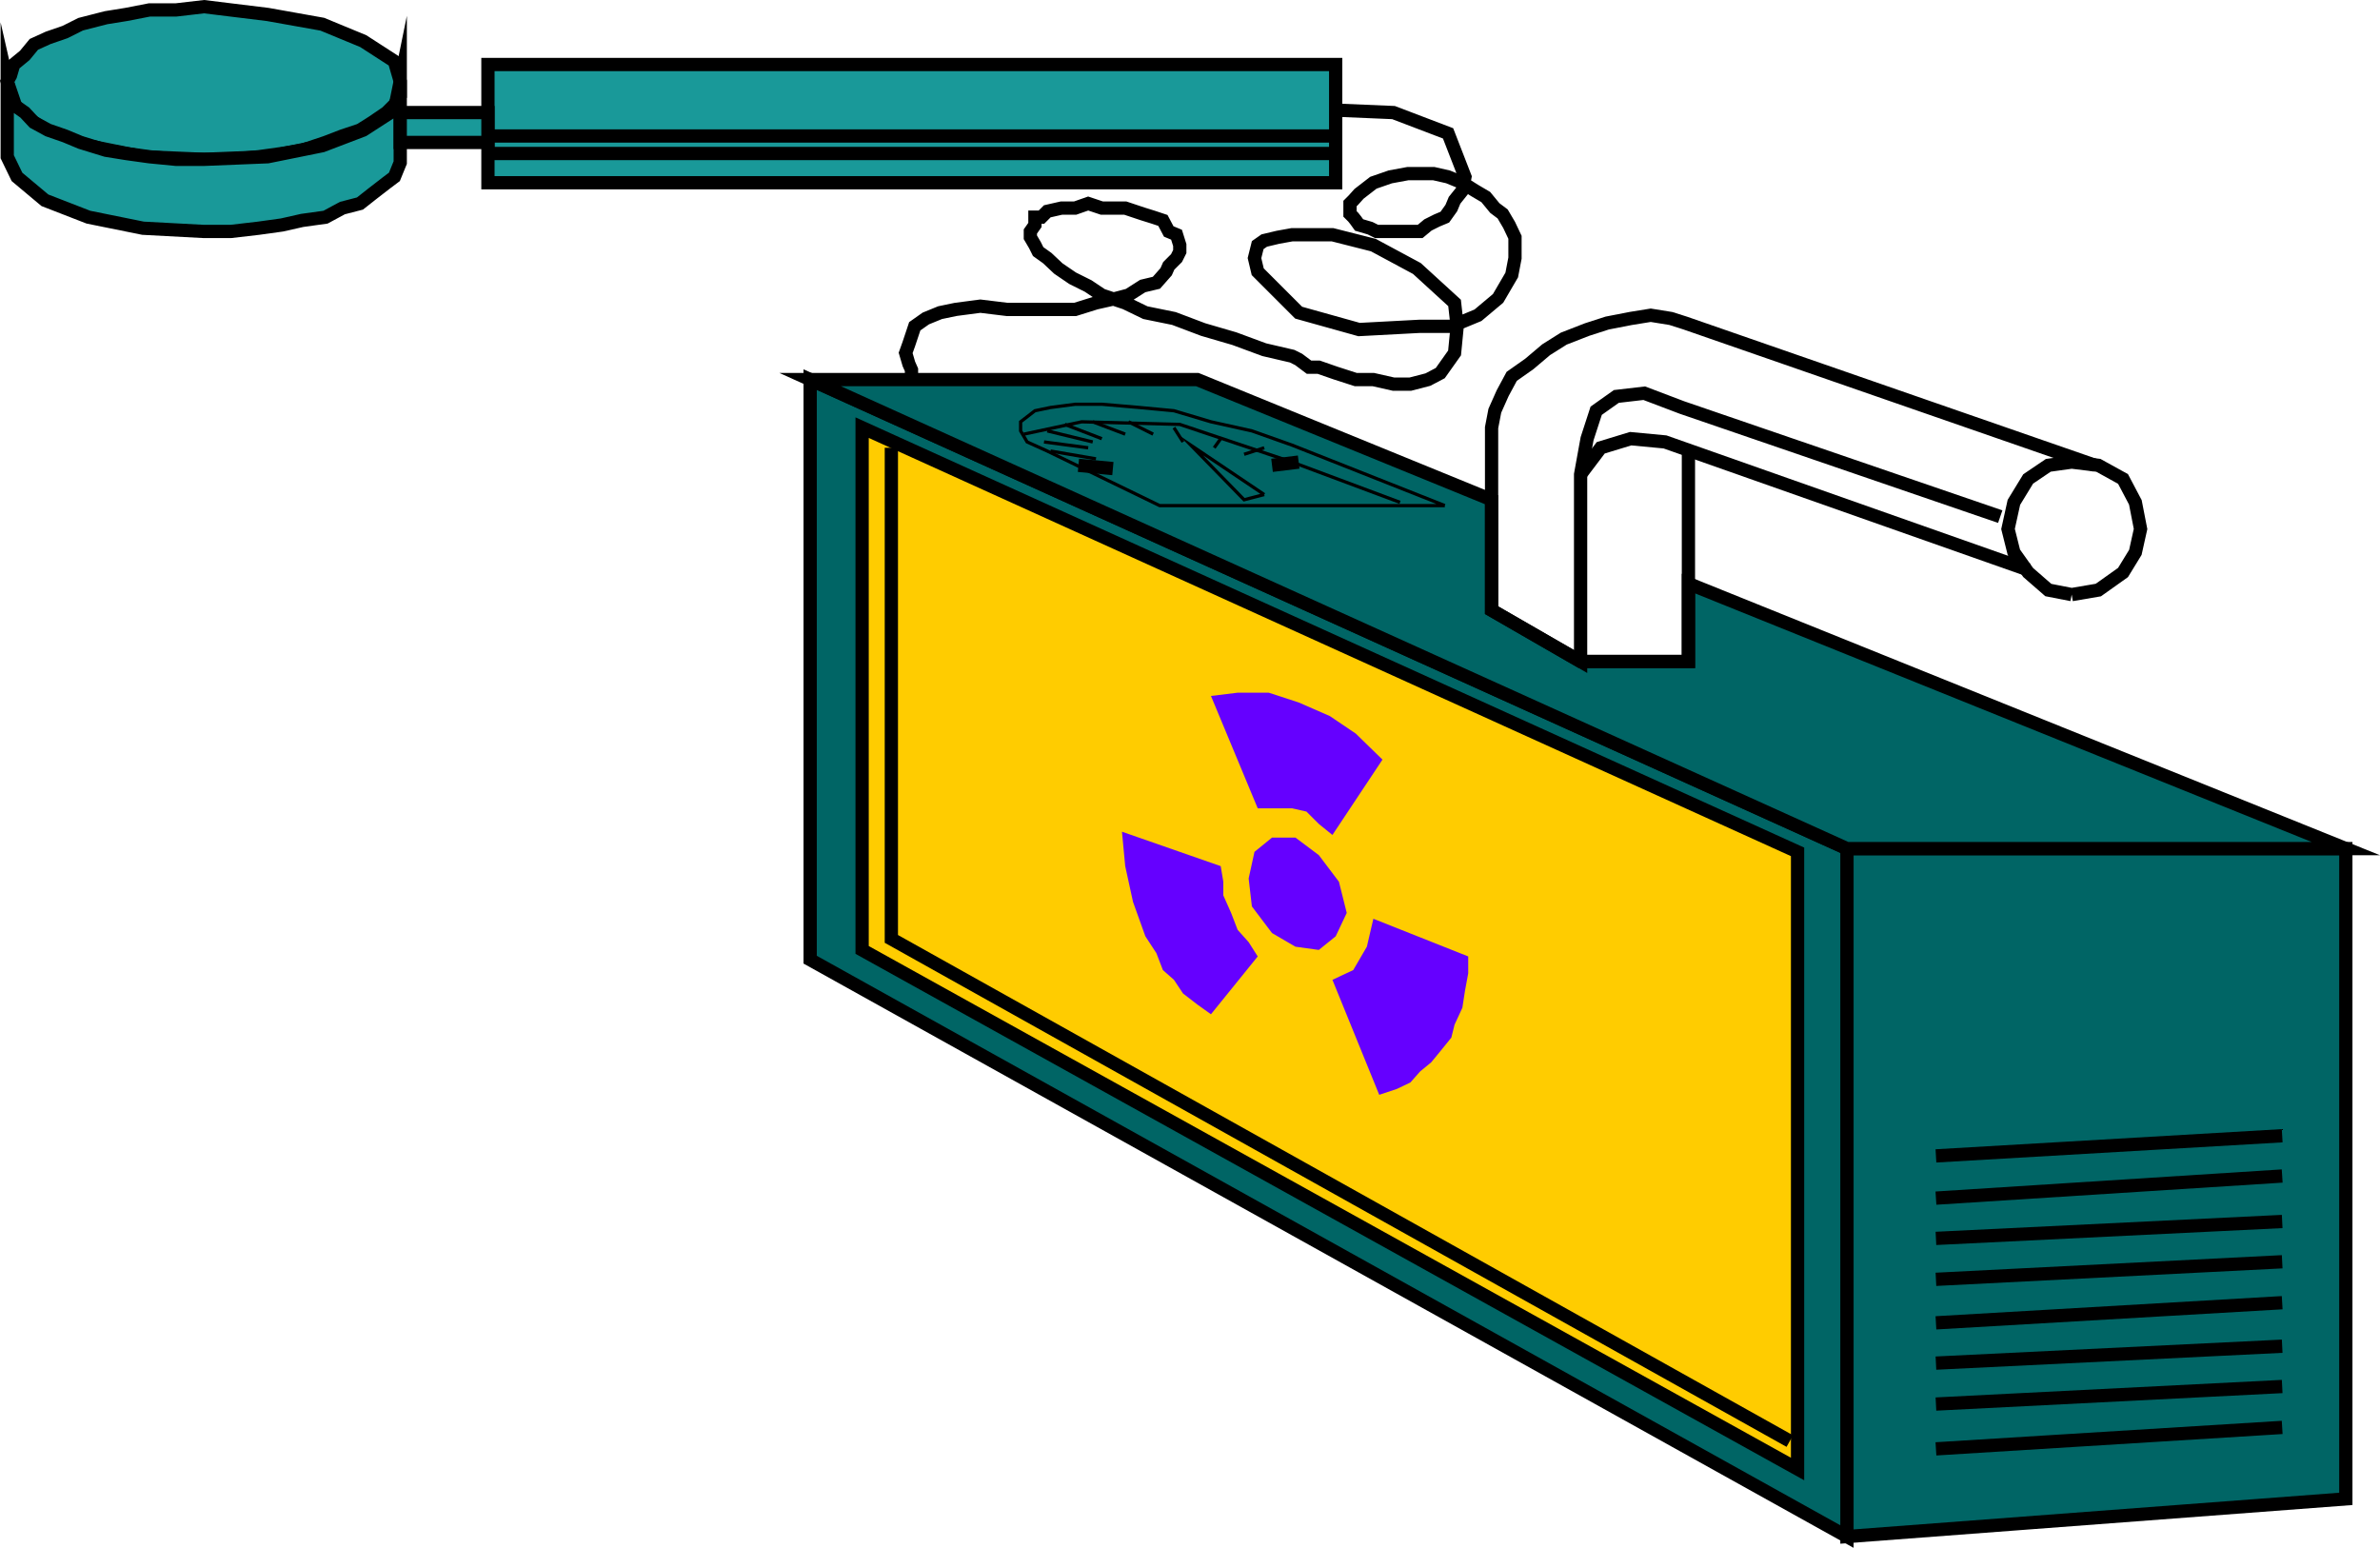
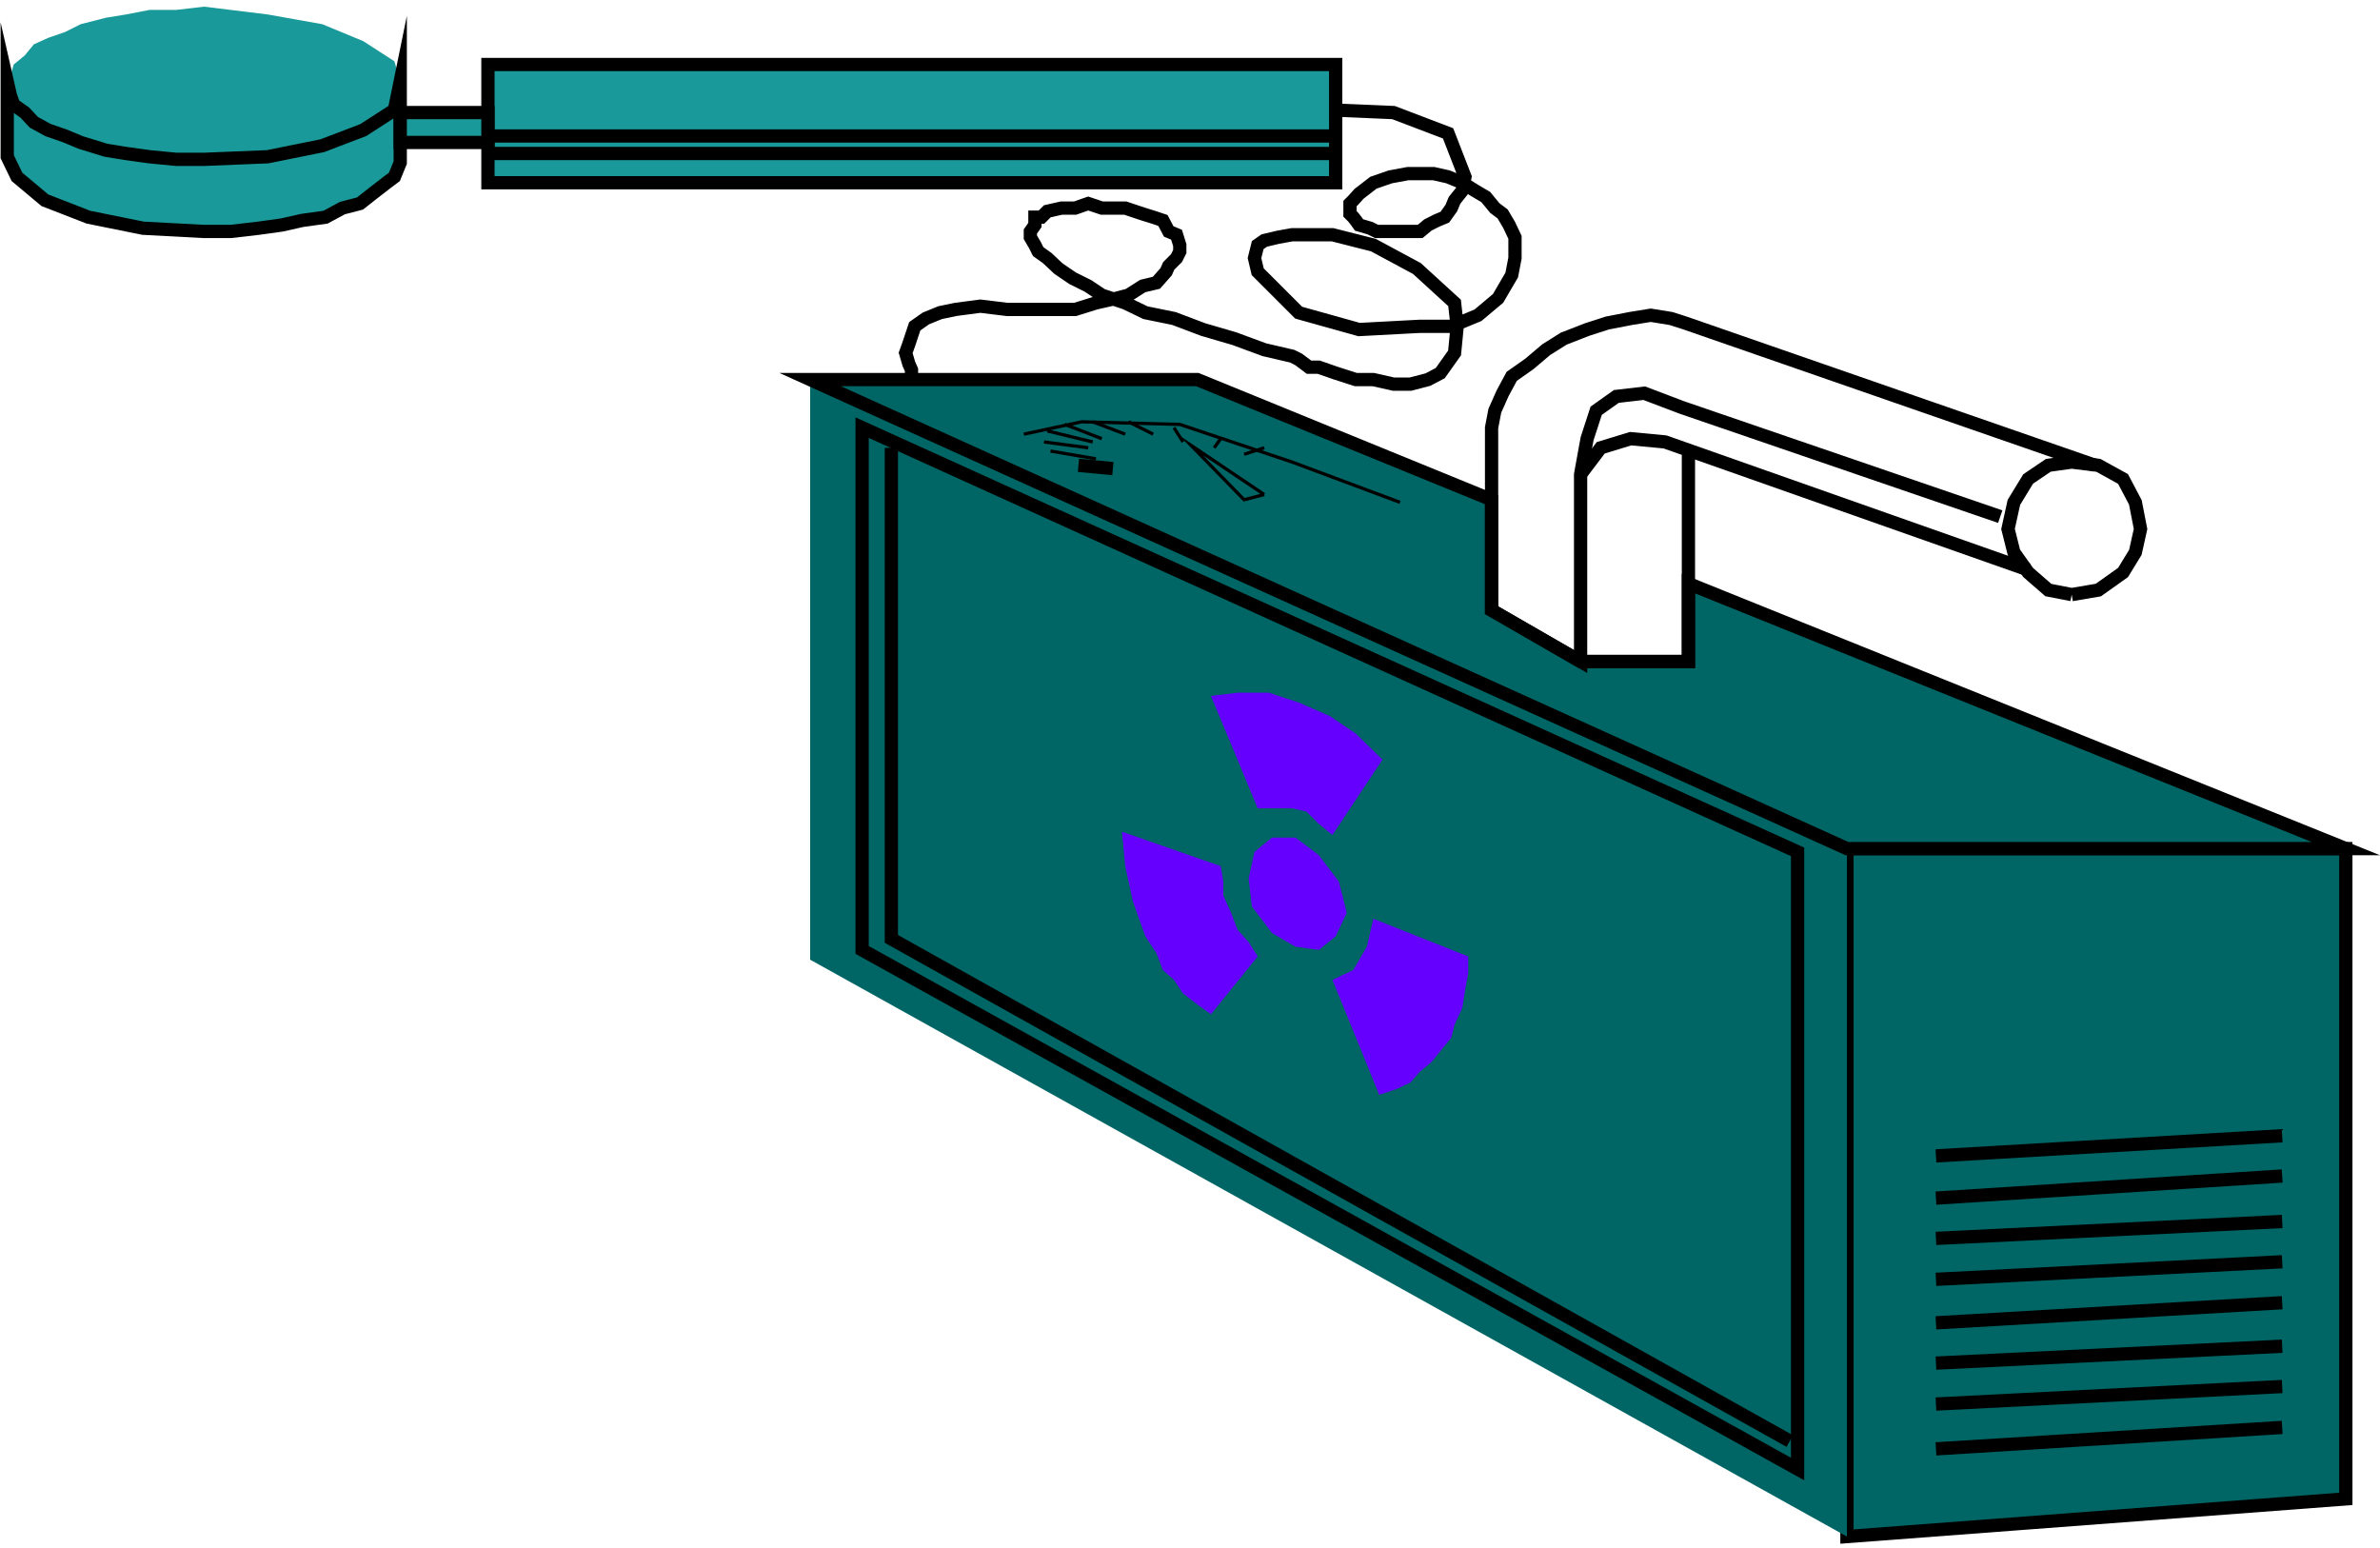
<svg xmlns="http://www.w3.org/2000/svg" width="366.373" height="238.263">
  <path fill="#006565" d="M284.315 236.528V130.629h76.797v100.098l-76.797 5.8" />
  <path fill="none" stroke="#000" stroke-miterlimit="10" stroke-width="2.041" d="M284.315 236.528V130.629h76.797v100.098zm0 0" />
  <path fill="#006565" d="M124.714 147.727V58.43l159.601 72.2v105.898l-159.601-88.801" />
-   <path fill="none" stroke="#000" stroke-miterlimit="10" stroke-width="2.041" d="M124.714 147.727V58.43l159.601 72.2v105.898zm0 0" />
  <path fill="#006565" d="m259.913 89.829 101.2 40.8h-76.798L124.714 58.43h59.601l45.297 18.5v17l13.703 7.899h16.598v-12" />
  <path fill="none" stroke="#000" stroke-miterlimit="10" stroke-width="2.041" d="m259.913 89.829 101.2 40.8h-76.798L124.714 58.43h59.601l45.297 18.5v17l13.703 7.899h16.598zm0 0" />
-   <path fill="#fc0" d="M132.714 146.227V65.829l144 65.3v95l-144-79.902" />
  <path fill="none" stroke="#000" stroke-miterlimit="10" stroke-width="2.041" d="M132.714 146.227V65.829l144 65.3v95zm0 0" />
  <path fill="#6500ff" d="m203.015 146.227-3.602-.5-3.598-2.098-3.101-4.101-.5-4.301.898-4.098 2.703-2.199h3.598l3.602 2.7 3.097 4.097 1.203 4.8-1.703 3.602-2.597 2.098m-16.602-39.097 4.102-.5h4.8l4.598 1.5 4.8 2.097 4 2.703 4.102 4-7.703 11.598-2.097-1.7-1.903-1.898-2.199-.5h-5.3l-7.2-17.3m25.902 61.398 2.7-.899 2.097-1 1.5-1.699 1.703-1.402 1.399-1.7 1.699-2.101.5-2 1.2-2.598.402-2.601.5-2.7v-2.601l-14.602-5.797-1 4.297-2.098 3.602-3.203 1.5 7.203 17.699m-25.902-12.398-2.098-1.5-2.203-1.7-1.398-2.101-1.7-1.5-1-2.602-1.699-2.598-1.902-5.3-1.2-5.5-.5-5.301 15.2 5.3.402 2.399v2.102l1.2 2.699 1 2.601 1.699 1.899 1.398 2.199-7.199 8.902" />
-   <path fill="none" stroke="#000" stroke-miterlimit="10" stroke-width=".499" d="M222.413 77.829h-43.898l-17.301-8.399-3.102-1.402-1-1.7V64.93l2.203-1.703 2.399-.5 3.8-.5h4.098l5.801.5 5.3.5 5.7 1.703 6.3 1.399 6.2 2.199 23.5 9.3" />
  <path fill="none" stroke="#000" stroke-miterlimit="10" stroke-width=".499" d="m157.612 66.829 8.903-1.899 15.097.399 17.301 5.8 16.602 6.2" />
  <path fill="none" stroke="#000" stroke-miterlimit="10" stroke-width=".499" d="m194.612 76.13-11.297-7.602 8.2 8.402 3.097-.8" />
-   <path fill="none" stroke="#000" stroke-miterlimit="10" stroke-width="2.041" d="m199.913 71.13-4.098.5" />
  <path fill="none" stroke="#000" stroke-miterlimit="10" stroke-width=".499" d="m194.612 68.93-3.097 1m-3.602-2.402-1 1.402m-6.199-3.101 1.398 2.199m-8.398-3.098 3.8 1.899m-9.3-1.899 5 1.899m-9.301-1.5 5.7 2.199m-8.399-1.199 7 1.699m-7.5 0 6.8.902m-5.8.5 7 1.2" />
  <path fill="none" stroke="#000" stroke-miterlimit="10" stroke-width="2.041" d="m166.015 71.63 5.3.5m147.598 19.398-3.598-.7-3.101-2.699-2.2-3.101-.902-3.598.903-4.101 2.199-3.602 3.101-2.098 3.598-.5 4.102.5 3.8 2.098 1.899 3.602.8 4.101-.8 3.598-1.899 3.101-3.8 2.7-4.102.699" />
  <path fill="none" stroke="#000" stroke-miterlimit="10" stroke-width="2.041" d="m312.214 87.727-55.899-19.7-5.3-.5-4.602 1.403-3.098 4.098" />
  <path fill="none" stroke="#000" stroke-miterlimit="10" stroke-width="2.041" d="M243.815 101.829h16.098V69.43" />
  <path fill="none" stroke="#000" stroke-miterlimit="10" stroke-width="2.041" d="m322.515 71.63-63.102-21.903-2.2-.7-3.1-.5-3.098.5-3.602.7-3.098 1-3.601 1.402-2.7 1.7-2.601 2.199-2.7 1.902-1.398 2.598-1.203 2.699-.5 2.602V93.93l13.703 7.899V73.028l1-5.5 1.399-4.301 3.101-2.2 4.297-.5 5.801 2.2 49 16.8m43.402 95.302-53.3 3.101m53.3 3.098-53.3 3.402m53.3 3.598-53.3 2.601m53.3 3.598-53.3 2.703m53.3 3.598-53.3 3.101m53.3 3.598-53.3 2.602m53.3 3.601-53.3 2.7m53.3 3.597-53.3 3.3m-22.5-1.198-138.301-77.301V68.93" />
  <path fill="#199999" d="M75.112 28.13V9.93h130.5v18.2h-130.5" />
  <path fill="none" stroke="#000" stroke-miterlimit="10" stroke-width="2.041" d="M75.112 28.13V9.93h130.5v18.2Zm0 0" />
  <path fill="#199999" d="m31.413 24.528-9.398-.399-8.403-1.699-6.699-2.402-4.3-3.098-1.5-4.402.5-.899.5-1.699 1.702-1.402 1.399-1.7 2.199-1 2.602-.898 2.398-1.203 3.902-1 3.098-.5 3.602-.7h4.097l4.301-.5 9.8 1.2 8.4 1.5 6.3 2.602 4.8 3.101.9 3.098v2.199l-.9 1.402-1.198 1.2-2.2 1.5-1.902 1.199-2.7.902-2.6 1-3.598 1.2-3.102.5-3.598.5-4.3.398h-4.102" />
-   <path fill="none" stroke="#000" stroke-miterlimit="10" stroke-width="2.041" d="m31.413 24.528-9.398-.399-8.403-1.699-6.699-2.402-4.3-3.098-1.5-4.402.5-.899.5-1.699 1.702-1.402 1.399-1.7 2.199-1 2.602-.898 2.398-1.203 3.902-1 3.098-.5 3.602-.7h4.097l4.301-.5 9.8 1.2 8.4 1.5 6.3 2.602 4.8 3.101.9 3.098v2.199l-.9 1.402-1.198 1.2-2.2 1.5-1.902 1.199-2.7.902-2.6 1-3.598 1.2-3.102.5-3.598.5-4.3.398zm0 0" />
  <path fill="#199999" d="M61.612 24.13v.898l-.898 2.199-1.2.902-2.199 1.7-1.902 1.5-2.7.699-2.6 1.402-3.598.5-3.102.7-3.598.5-4.3.5h-4.102l-9.398-.5-8.403-1.7-6.699-2.601-4.3-3.602-1.5-3.098V12.528l.5 2.199.5 1.402 1.702 1.2 1.399 1.5 2.199 1.199 2.602.902 2.398 1 3.902 1.2 3.098.5 3.602.5 4.097.398h4.301l9.8-.399 8.4-1.699 6.3-2.402 4.8-3.098.9-4.402v11.601" />
  <path fill="none" stroke="#000" stroke-miterlimit="10" stroke-width="2.041" d="M61.612 24.13v.898l-.898 2.199-1.2.902-2.199 1.7-1.902 1.5-2.7.699-2.6 1.402-3.598.5-3.102.7-3.598.5-4.3.5h-4.102l-9.398-.5-8.403-1.7-6.699-2.601-4.3-3.602-1.5-3.098V12.528l.5 2.199.5 1.402 1.702 1.2 1.399 1.5 2.199 1.199 2.602.902 2.398 1 3.902 1.2 3.098.5 3.602.5 4.097.398h4.301l9.8-.399 8.4-1.699 6.3-2.402 4.8-3.098.9-4.402zm0 0" />
  <path fill="#199999" d="M61.612 21.93v-4.6h13.5v4.601h-13.5" />
  <path fill="none" stroke="#000" stroke-miterlimit="10" stroke-width="2.041" d="M61.612 21.93v-4.6h13.5v4.601zm144 1.7h-130.5m130.5-2.7h-130.5m130-4 9.403.399 8.398 3.199 2.602 6.699-.403 2.102-1.199 1.5-.5 1.199-1 1.402-1.2.5-1.398.7-1.203 1h-6.699l-1-.5-1.7-.5-.5-.7-.398-.5-.5-.5v-1.6l.5-.5.899-1 2.199-1.7 2.602-.902 2.699-.5h4l2.199.5 2.2.902 1.902 1.2 1.699 1 1.398 1.699 1.203.902 1 1.7.899 1.898v3.199l-.5 2.602-2.102 3.601-3.097 2.598-4.102 1.699h-4.8l-9.4.5-9.3-2.598-6.3-6.3-.5-2.102.5-2 1-.7 2.1-.5 2.2-.398h6.2l6.3 1.598 6.7 3.602 5.8 5.3.402 3.598-.402 4.102-2.2 3.101-1.898 1-2.703.7h-2.597l-3.102-.7h-2.7l-3.1-1-2.598-.902h-1.5l-1.602-1.2-1-.5-4.3-1-4.598-1.699-4.801-1.402-4.5-1.7-4.399-.898-3.101-1.5-3.602-1.199-2.097-1.402-2.403-1.2-2.199-1.5-1.7-1.601-1.398-1-.5-1-.703-1.2v-.898l.703-1v-1.2h1l.899-.902 2.199-.5h2.102l2-.7 2.097.7h3.602l2.699.902 1.602.5 1.5.5.898 1.7 1.2.5.5 1.597v1l-.5 1-1.2 1.203-.398.899-1.5 1.699-2.102.5-2.2 1.402-1.898.5-3.101.7-3.2 1h-10.5l-4.101-.5-3.8.5-2.4.5-2.198.898-1.7 1.199-.5 1.5-.402 1.203-.5 1.399.5 1.699.402.902v1.5" />
</svg>